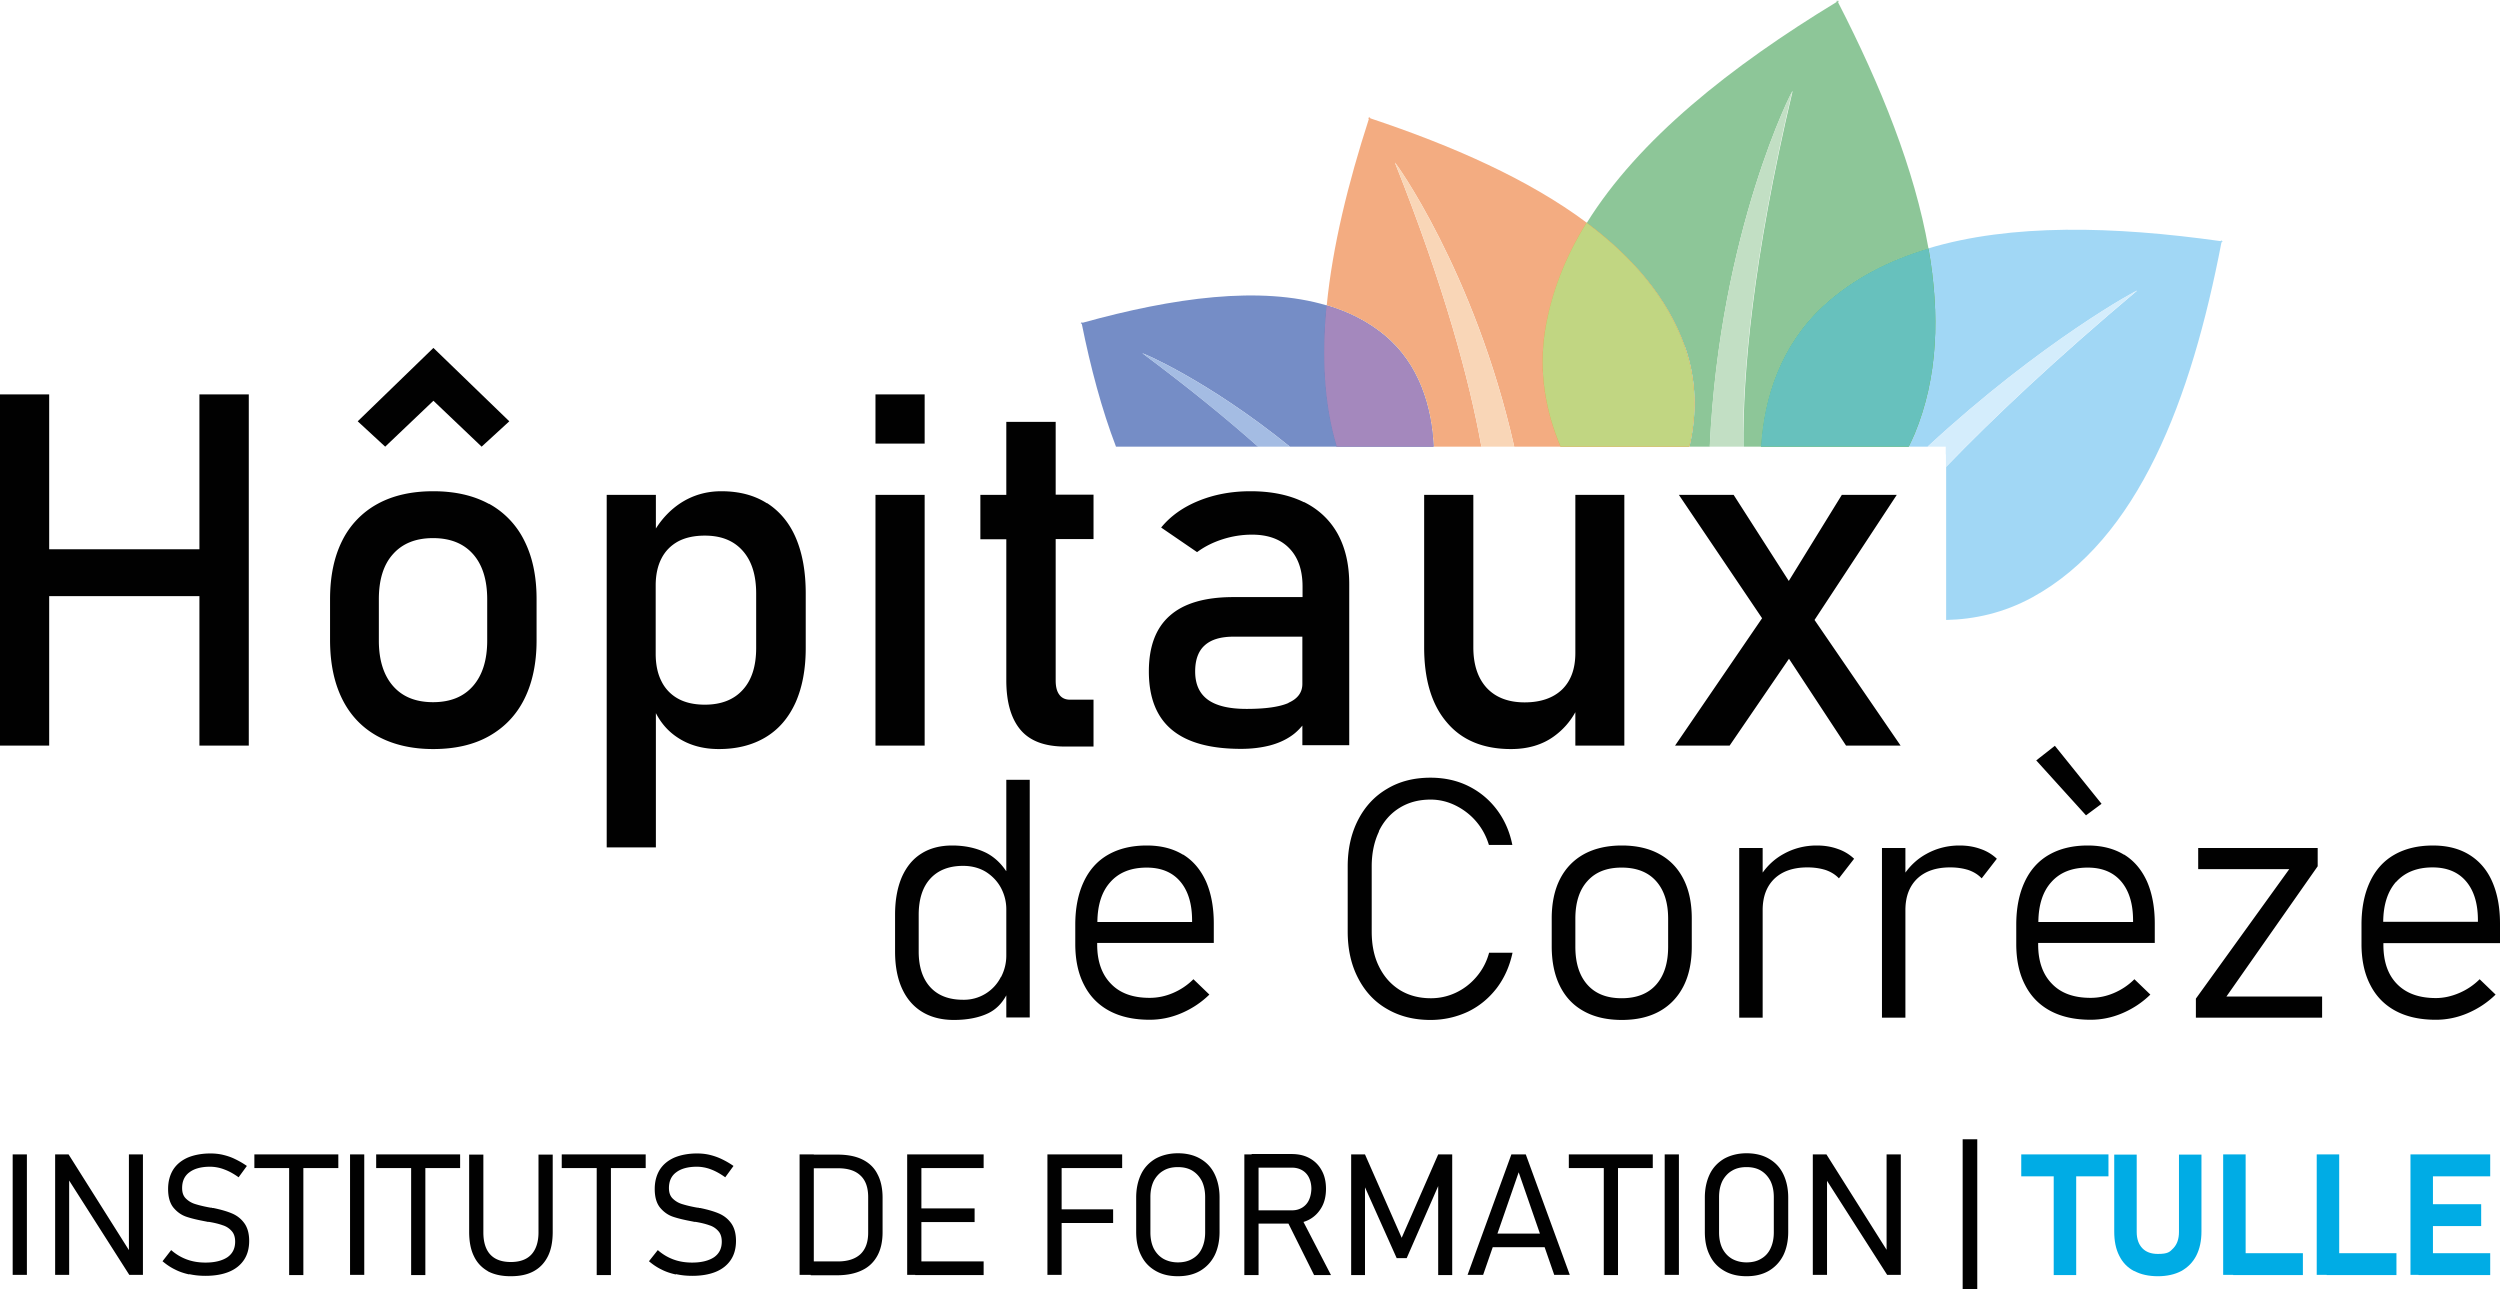
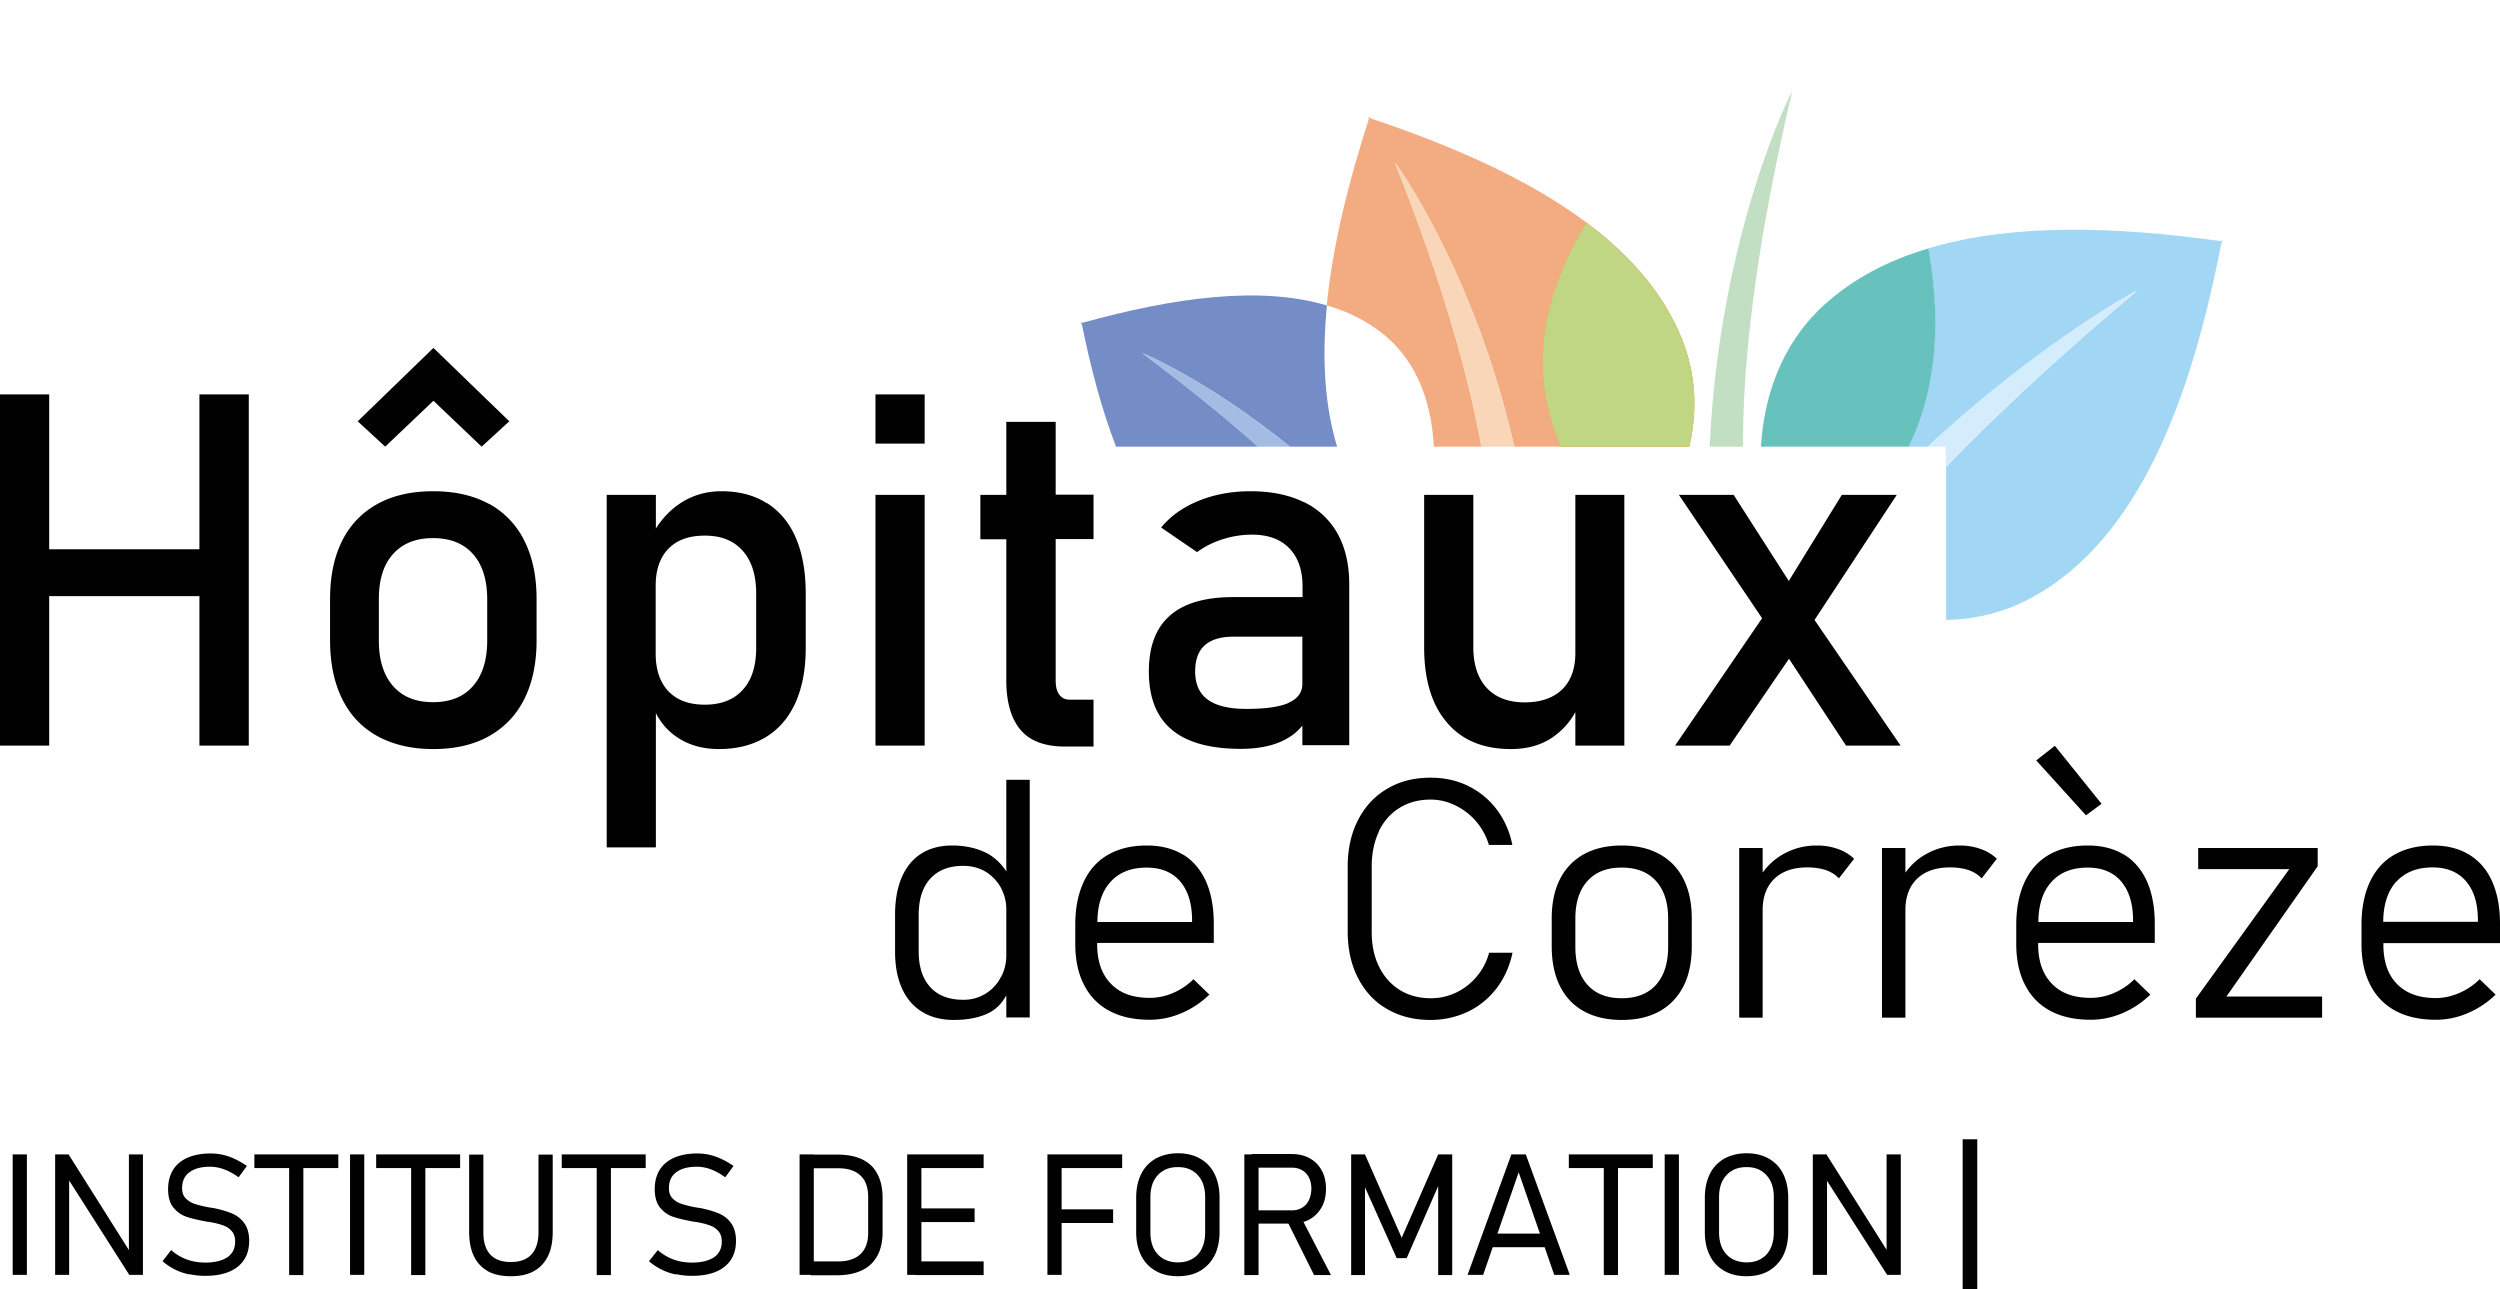
<svg xmlns="http://www.w3.org/2000/svg" id="Calque_2" viewBox="0 0 130.13 67.11">
  <defs>
    <clipPath id="clippath">
      <path class="cls-6" d="M68.93 15.9h5.69v7.35h-5.69z" />
    </clipPath>
    <clipPath id="clippath-1">
      <path class="cls-6" d="M68.93 15.9h5.69v7.35h-5.69z" />
    </clipPath>
    <clipPath id="clippath-2">
      <path class="cls-6" d="M80.31 11.59h7.89v11.65h-7.89z" />
    </clipPath>
    <clipPath id="clippath-3">
      <path class="cls-6" d="M80.31 11.6h7.89v11.65h-7.89z" />
    </clipPath>
    <clipPath id="clippath-4">
      <path class="cls-6" d="M91.65 12.93h9.08v10.32h-9.08z" />
    </clipPath>
    <clipPath id="clippath-5">
-       <path class="cls-6" d="M91.65 12.93h9.08v10.32h-9.08z" />
-     </clipPath>
+       </clipPath>
    <style>.cls-6{fill:none}</style>
  </defs>
  <g id="Calque_1-2" data-name="Calque_1">
    <path d="M59.46 18.39c-.09-.07 3.37 1.37 7.68 4.86h2.46c-.67-2.2-.79-4.69-.53-7.35-3.47-1.04-7.99-.41-12.72.9l-.06-.04s0 .03.01.05c-.02 0-.03 0-.05.01l.06.04c.46 2.28 1.04 4.46 1.78 6.39h7.4c-1.64-1.46-3.63-3.08-6.02-4.86" fill="#758dc6" />
    <path d="M74.62 23.25h2.49c-.62-3.45-1.91-8.27-4.5-14.78-.06-.15 4.14 5.62 6.21 14.78h2.42c-.76-1.79-1.16-3.85-.8-6.1.31-1.95 1.06-3.8 2.15-5.56-3.01-2.25-6.97-4-11.26-5.43l-.04-.08s-.01.04-.02.06c-.02 0-.04-.01-.06-.02l.04.08c-1.08 3.34-1.89 6.63-2.19 9.69 1.11.33 2.12.83 2.99 1.54 1.84 1.51 2.48 3.77 2.58 5.81" fill="#f3ac81" />
    <g clip-path="url(#clippath)">
      <g clip-path="url(#clippath-1)">
-         <path d="M69.59 23.25h5.03c-.1-2.04-.74-4.3-2.58-5.81-.87-.71-1.87-1.21-2.99-1.54-.26 2.66-.13 5.15.53 7.35" fill="#586fb3" />
-       </g>
+         </g>
    </g>
-     <path d="M69.59 23.25h5.03c-.1-2.04-.74-4.3-2.58-5.81-.87-.71-1.87-1.21-2.99-1.54-.26 2.66-.13 5.15.53 7.35" fill="#a488bd" />
-     <path d="M87.69 18c.65 1.81.63 3.6.25 5.25H89c.51-11.23 4.35-18.7 4.31-18.51-2.09 8.83-2.59 14.75-2.56 18.51h.91c.15-2.49.99-5.27 3.27-7.36 1.51-1.38 3.36-2.34 5.45-2.96-.72-4.1-2.47-8.46-4.7-12.8l.03-.1s-.04.03-.06.04l-.03-.06-.03.1c-5.49 3.34-10.29 7.13-13 11.5 2.4 1.79 4.2 3.89 5.1 6.41" fill="#8dc698" />
    <g clip-path="url(#clippath-2)">
      <g clip-path="url(#clippath-3)">
        <path d="M81.24 23.25h6.69c.38-1.64.4-3.44-.25-5.25-.9-2.51-2.7-4.62-5.1-6.41-1.09 1.76-1.83 3.61-2.15 5.56-.36 2.25.04 4.31.8 6.1" fill="#ef7d1a" />
      </g>
    </g>
    <path d="M81.24 23.25h6.69c.38-1.64.4-3.44-.25-5.25-.9-2.51-2.7-4.62-5.1-6.41-1.09 1.76-1.83 3.61-2.15 5.56-.36 2.25.04 4.31.8 6.1" fill="#c1d682" />
    <path d="M115.64 12.56s0-.04.01-.06l-.07.05c-5.56-.78-10.89-.92-15.21.38.61 3.46.48 6.74-.72 9.65-.09.23-.2.45-.31.67h1c5.98-5.53 11.02-8.22 10.9-8.12-4.22 3.55-7.46 6.6-9.94 9.17v7.97c1.48-.03 3.01-.37 4.49-1.18 5.52-3.02 8.27-10.29 9.84-18.47l.08-.06z" fill="#a1d7f5" />
    <g clip-path="url(#clippath-4)">
      <g clip-path="url(#clippath-5)">
        <path d="M91.65 23.25h7.7c.11-.22.21-.44.31-.67 1.21-2.92 1.33-6.19.72-9.65-2.09.62-3.94 1.58-5.45 2.96-2.28 2.09-3.12 4.87-3.27 7.36" fill="#56ae31" />
      </g>
    </g>
    <path d="M91.65 23.25h7.7c.11-.22.21-.44.31-.67 1.21-2.92 1.33-6.19.72-9.65-2.09.62-3.94 1.58-5.45 2.96-2.28 2.09-3.12 4.87-3.27 7.36" fill="#67c1bd" />
    <path d="M93.3 4.74c.04-.18-3.79 7.29-4.31 18.51h1.74c-.03-3.76.48-9.69 2.56-18.51" fill="#c2dfc4" />
    <path d="M72.61 8.47c2.59 6.51 3.88 11.33 4.5 14.78h1.71c-2.08-9.16-6.27-14.94-6.21-14.78" fill="#f9d6b7" />
    <path d="M101.29 23.65v.65c2.49-2.57 5.72-5.62 9.94-9.17.13-.11-4.91 2.58-10.9 8.12h.95v.41z" fill="#d4edfc" />
    <path d="M59.46 18.39c2.4 1.78 4.38 3.41 6.02 4.86h1.66c-4.31-3.49-7.77-4.93-7.68-4.86" fill="#a4bce3" />
    <path d="M10.38 28.59H2.56v-8.06H0v18.28h2.56v-7.78h7.82v7.78h2.57V20.53h-2.57zm15.07-2.36c-.8-.44-1.77-.66-2.9-.66s-2.1.22-2.9.66a4.4 4.4 0 00-1.84 1.92c-.42.84-.63 1.85-.63 3.04v2.12c0 1.2.21 2.22.63 3.07s1.04 1.5 1.84 1.94c.81.44 1.77.67 2.9.67s2.1-.22 2.9-.67 1.42-1.09 1.84-1.93.64-1.86.64-3.05v-2.16c0-1.18-.21-2.19-.64-3.04a4.4 4.4 0 00-1.84-1.92m-.09 7.13c0 1.01-.25 1.8-.74 2.36s-1.18.84-2.08.84-1.59-.28-2.08-.84-.74-1.35-.74-2.36v-2.16c0-1.01.24-1.8.74-2.35.49-.55 1.18-.83 2.08-.83s1.59.28 2.08.83.74 1.34.74 2.35zm-2.8-12.49l2.51 2.39 1.44-1.32-3.95-3.82-3.94 3.82 1.43 1.32zm17.35 5.33c-.66-.42-1.45-.62-2.37-.62-.78 0-1.49.21-2.12.62-.5.33-.93.77-1.28 1.32v-1.75h-2.56v18.35h2.56v-6.99c.28.54.66.97 1.16 1.29.6.39 1.31.58 2.12.58.95 0 1.76-.21 2.44-.62s1.19-1.01 1.55-1.8c.35-.79.53-1.73.53-2.84v-2.84q0-1.68-.51-2.88c-.34-.8-.85-1.4-1.5-1.82m-.57 7.54c0 .94-.23 1.67-.7 2.18-.46.51-1.12.77-1.97.77-.54 0-1.01-.1-1.39-.31a2.07 2.07 0 01-.87-.91c-.2-.39-.3-.87-.3-1.43v-3.56c0-.54.1-1.01.3-1.4s.49-.68.87-.89c.38-.2.84-.3 1.39-.3.85 0 1.5.26 1.97.79s.7 1.27.7 2.22v2.83zm6.21-7.97h2.56v13.05h-2.56zm0-5.23h2.56v2.56h-2.56zm9.37 1.43h-2.56v3.8h-1.35v2.31h1.35v7.34c0 1.14.25 2 .74 2.58s1.26.87 2.32.87h1.48v-2.44h-1.23c-.24 0-.43-.09-.55-.26-.13-.17-.19-.42-.19-.74v-7.36h1.97v-2.31h-1.97v-3.8zm12.93 4.18c-.77-.38-1.7-.57-2.78-.57-.99 0-1.89.17-2.7.5s-1.46.79-1.95 1.39l1.87 1.28c.39-.29.83-.51 1.33-.67q.75-.24 1.53-.24c.84 0 1.49.24 1.94.71.46.47.69 1.14.69 1.99v.55h-3.6c-1.47 0-2.58.32-3.31.97-.73.64-1.09 1.61-1.09 2.9 0 1.36.4 2.37 1.19 3.03.8.67 2 1 3.61 1 .54 0 1.03-.06 1.47-.17.43-.11.82-.28 1.15-.51.22-.15.4-.33.57-.53v1.02h2.44v-8.38c0-1.02-.2-1.89-.6-2.62-.4-.72-.99-1.28-1.76-1.66m-.8 10.46c-.48.21-1.21.31-2.19.31q-1.35 0-2.01-.48t-.66-1.47c0-.61.17-1.07.5-1.36q.495-.45 1.5-.45h3.58v2.46c0 .44-.24.77-.72.98M82 33.99c0 .82-.23 1.45-.69 1.9-.46.44-1.11.67-1.95.67s-1.5-.25-1.97-.75c-.46-.5-.7-1.2-.7-2.12v-7.93h-2.56v7.93c0 1.68.39 2.99 1.18 3.91.78.93 1.9 1.39 3.34 1.39.88 0 1.62-.22 2.22-.65.49-.35.86-.78 1.13-1.27v1.74h2.55V25.76H82zm16.93 4.82l-4.48-6.54 4.28-6.51h-2.86l-2.76 4.48-2.87-4.48h-2.85l4.33 6.42-4.53 6.63h2.84l3.09-4.52 2.97 4.52zm-46.56 6.53c-.28-.42-.63-.74-1.04-.95-.51-.25-1.1-.38-1.77-.38-.62 0-1.16.14-1.6.42-.45.28-.78.69-1.02 1.23-.23.54-.35 1.19-.35 1.95v1.92q0 1.125.36 1.92c.24.53.59.94 1.05 1.22q.69.42 1.65.42c.71 0 1.31-.12 1.79-.35.41-.2.71-.51.94-.93v1.15h1.22V40.59h-1.22v4.74zm-.27 5.51a2.15 2.15 0 01-1.97 1.19q-1.11 0-1.71-.66c-.4-.44-.6-1.06-.6-1.85v-1.91c0-.81.2-1.44.6-1.88s.97-.67 1.71-.67c.46 0 .86.11 1.2.32q.51.33.78.84c.18.35.27.71.27 1.1v2.41q0 .585-.27 1.11m9.47-6.36q-.78-.48-1.89-.48-1.17 0-2.01.48c-.56.32-.98.79-1.27 1.41s-.44 1.36-.44 2.24v.99c0 .83.15 1.55.46 2.14q.45.885 1.32 1.35c.58.31 1.28.46 2.09.46.56 0 1.11-.11 1.65-.34s1.03-.55 1.46-.97l-.83-.8c-.31.31-.67.55-1.07.72s-.8.25-1.21.25c-.87 0-1.54-.24-2.01-.73-.48-.49-.72-1.17-.72-2.05v-.08h6.07v-1.01c0-.85-.14-1.59-.41-2.2-.28-.61-.67-1.07-1.19-1.39m.47 3.51h-4.93c.01-.89.23-1.58.67-2.07.45-.51 1.08-.76 1.9-.76q1.125 0 1.74.72c.41.48.62 1.16.62 2.03zm9.72-4.72c.25-.52.61-.93 1.08-1.22s1-.43 1.62-.43c.44 0 .87.1 1.28.3s.78.48 1.08.83c.31.36.53.77.67 1.23h1.22c-.14-.7-.41-1.31-.81-1.84s-.9-.94-1.49-1.23-1.25-.43-1.96-.43c-.86 0-1.61.19-2.26.58-.65.38-1.15.92-1.51 1.62s-.54 1.51-.54 2.42v3.39c0 .92.18 1.73.54 2.42.36.7.86 1.24 1.51 1.61.65.38 1.4.57 2.26.57.7 0 1.35-.15 1.95-.43.6-.29 1.09-.7 1.5-1.23.4-.53.67-1.14.82-1.84h-1.22c-.13.49-.36.91-.67 1.27s-.67.63-1.08.82-.84.28-1.28.28c-.61 0-1.15-.14-1.62-.43-.46-.29-.82-.69-1.08-1.22-.26-.52-.38-1.13-.38-1.82V45.1c0-.69.13-1.3.38-1.82m14.6 1.18c-.54-.3-1.2-.45-1.96-.45s-1.42.15-1.97.45c-.54.3-.96.73-1.25 1.3s-.43 1.26-.43 2.05v1.44c0 .81.14 1.5.43 2.08s.7 1.01 1.25 1.31c.54.3 1.2.45 1.97.45s1.42-.15 1.96-.45.96-.74 1.25-1.31.43-1.26.43-2.06v-1.46c0-.8-.14-1.48-.43-2.05s-.7-1-1.25-1.3m.45 4.82q0 1.275-.63 1.98c-.42.47-1.02.7-1.79.7s-1.36-.23-1.78-.7q-.63-.705-.63-1.98v-1.46c0-.84.21-1.5.63-1.96.42-.47 1.01-.7 1.78-.7s1.37.23 1.79.7.63 1.12.63 1.96zm7.73-5.27c-.62 0-1.2.15-1.72.44-.44.24-.8.57-1.09.97v-1.28h-1.22v8.83h1.22v-5.59c0-.7.2-1.24.61-1.64.41-.39.98-.59 1.72-.59.36 0 .68.05.96.14.28.1.5.24.68.43l.79-1.02a2.3 2.3 0 00-.85-.51c-.33-.12-.69-.18-1.09-.18m7.42 0c-.62 0-1.2.15-1.72.44-.44.24-.8.57-1.09.97v-1.28h-1.22v8.83h1.22v-5.59c0-.7.2-1.24.61-1.64.41-.39.98-.59 1.72-.59.36 0 .68.05.96.14.28.1.5.24.68.43l.79-1.02a2.3 2.3 0 00-.85-.51c-.33-.12-.69-.18-1.09-.18m8.56.48q-.78-.48-1.89-.48-1.17 0-2.01.48c-.56.32-.98.79-1.27 1.41s-.44 1.36-.44 2.24v.99c0 .83.15 1.55.46 2.14q.45.885 1.32 1.35c.58.31 1.28.46 2.09.46.56 0 1.11-.11 1.65-.34s1.03-.55 1.46-.97l-.83-.8c-.31.31-.67.55-1.07.72s-.8.25-1.21.25c-.87 0-1.54-.24-2.01-.73-.48-.49-.72-1.17-.72-2.05v-.08h6.07v-1.01c0-.85-.14-1.59-.41-2.2-.28-.61-.67-1.07-1.19-1.39m.47 3.51h-4.93c.01-.89.23-1.58.67-2.07.45-.51 1.08-.76 1.9-.76q1.125 0 1.74.72c.41.48.62 1.16.62 2.03zm-1.64-6.15l-2.43-3.02-.97.76 2.59 2.86zm11.25 3.25v-.95h-6.22v1.1h4.74l-4.86 6.74v.99h6.57v-1.1h-4.98zm9.49 4v-1.01c0-.86-.14-1.59-.41-2.2s-.67-1.07-1.19-1.39q-.78-.48-1.89-.48-1.17 0-2.01.48c-.56.32-.98.79-1.27 1.41s-.44 1.36-.44 2.24v.99c0 .83.15 1.55.46 2.14q.45.885 1.32 1.35c.58.31 1.28.46 2.09.46.56 0 1.11-.11 1.65-.34s1.03-.55 1.46-.97l-.83-.8c-.31.31-.67.55-1.07.72s-.8.26-1.21.26c-.87 0-1.54-.24-2.02-.73s-.71-1.17-.71-2.05v-.08zm-5.41-3.18c.45-.5 1.08-.76 1.9-.76q1.125 0 1.74.72c.41.48.62 1.15.62 2.03v.08h-4.93c.01-.89.23-1.58.67-2.08M.66 60.09h.74v6.27H.66zm2.21 0h.7l3.31 5.25-.17-.03v-5.22h.73v6.27h-.71l-3.34-5.24.21.07v5.17h-.73zm6.99 6.25c-.27-.06-.52-.14-.75-.26-.23-.11-.45-.26-.65-.43l.45-.58c.25.22.52.38.82.49s.62.16.97.16c.49 0 .87-.1 1.14-.28.27-.19.4-.46.4-.81 0-.23-.06-.42-.18-.55a1 1 0 00-.46-.3c-.19-.07-.43-.13-.73-.18h-.06l-.09-.02c-.43-.08-.77-.16-1.03-.25s-.48-.25-.67-.48q-.27-.345-.27-.96c0-.39.09-.72.26-1q.255-.405.75-.63c.33-.14.73-.22 1.19-.22.22 0 .44.02.65.07s.43.12.63.22c.21.1.42.22.62.36l-.43.59c-.25-.18-.5-.32-.75-.41a2.1 2.1 0 00-.73-.14c-.47 0-.83.1-1.08.29-.26.19-.38.47-.38.82 0 .23.06.41.19.54s.29.23.48.29.46.13.8.19h.06s.03.02.05.02h.05c.38.08.7.17.96.28s.47.27.64.5.26.54.26.93q0 .585-.27.99c-.18.27-.44.48-.78.62q-.51.21-1.23.21c-.3 0-.58-.03-.85-.09m3.4-6.23h4.37v.71h-4.37zm1.81.39h.74v5.89h-.74zm3.17-.39h.74v6.27h-.74zm1.36 0h4.37v.71h-4.37zm1.82.39h.74v5.89h-.74zm4 5.69c-.32-.18-.57-.44-.73-.78-.17-.34-.25-.77-.25-1.27V60.1h.74v4.05c0 .5.12.89.36 1.15s.6.39 1.07.39.83-.13 1.07-.39.37-.65.37-1.15V60.1h.74v4.02c0 .5-.08.93-.25 1.27s-.41.6-.74.78-.72.26-1.2.26-.87-.09-1.19-.26m3.85-6.08h4.37v.71h-4.37zm1.82.39h.74v5.89h-.74zm4.12 5.86c-.27-.06-.52-.14-.75-.26-.23-.11-.45-.26-.65-.43l.46-.58c.25.22.52.38.82.49s.62.16.97.16c.49 0 .87-.1 1.14-.28.27-.19.4-.46.4-.81 0-.23-.06-.42-.18-.55a1 1 0 00-.46-.3c-.19-.07-.43-.13-.73-.18h-.06l-.09-.02c-.43-.08-.77-.16-1.03-.25s-.48-.25-.67-.48q-.27-.345-.27-.96c0-.39.09-.72.26-1q.255-.405.75-.63c.33-.14.73-.22 1.19-.22.22 0 .44.02.65.07s.42.12.63.22.42.22.62.36l-.43.59c-.25-.18-.5-.32-.74-.41a2.1 2.1 0 00-.73-.14c-.47 0-.83.1-1.08.29-.26.19-.38.47-.38.82 0 .23.06.41.19.54s.29.23.48.29.46.13.8.19h.06s.03.02.05.02h.05c.38.08.7.17.96.28s.47.27.64.5.26.54.26.93q0 .585-.27.99c-.18.27-.44.48-.78.62q-.51.21-1.23.21c-.3 0-.58-.03-.85-.09m6.44-6.23h.74v6.27h-.74zm.59 5.57h1.4c.52 0 .91-.13 1.18-.38.27-.26.4-.63.4-1.12v-1.85c0-.49-.13-.87-.4-1.12-.27-.26-.66-.38-1.18-.38h-1.4v-.71h1.38c.51 0 .94.08 1.29.25s.62.42.79.76c.18.33.27.75.27 1.24v1.78q0 .735-.27 1.23c-.18.33-.44.59-.8.76-.35.17-.78.26-1.3.26H42.2v-.71zm5.01-5.57h.74v6.27h-.74zm.42 0h3.56v.71h-3.56zm0 2.81h3.09v.71h-3.09zm0 2.76h3.56v.71h-3.56zm6.88-5.57h.74v6.27h-.74zm.42 0h3.47v.71h-3.47zm0 2.86h3v.71h-3zm5.21 3.2c-.33-.19-.58-.45-.75-.8-.18-.35-.26-.76-.26-1.23v-1.78c0-.47.09-.88.26-1.23s.43-.61.75-.8c.33-.18.72-.28 1.16-.28s.83.09 1.16.28.58.45.75.8.26.76.26 1.23v1.78c0 .47-.09.89-.26 1.23-.18.35-.43.61-.75.8-.33.19-.71.28-1.16.28s-.83-.09-1.16-.28m1.92-.63c.21-.12.38-.3.49-.54.11-.23.17-.51.17-.83v-1.84c0-.32-.06-.6-.17-.83-.12-.23-.28-.41-.49-.54s-.47-.19-.76-.19-.55.06-.76.19c-.21.12-.38.31-.5.54-.11.23-.17.51-.17.83v1.84c0 .32.06.6.17.83.12.23.28.41.5.54.21.12.47.19.76.19s.55-.06.76-.19m2.7-5.43h.74v6.28h-.74zm.38 2.91h2.11c.2 0 .37-.05.52-.14s.27-.22.35-.39.12-.36.13-.58c0-.22-.04-.41-.12-.58s-.2-.3-.35-.39-.33-.14-.53-.14h-2.11v-.71h2.08c.36 0 .67.07.94.22s.48.36.63.64c.15.27.22.59.22.95s-.07.68-.22.95-.36.49-.63.64-.59.22-.94.22h-2.08v-.71zm1.83.52l.72-.2 1.58 3.05h-.88zm7.88-3.43h.73v6.28h-.73v-5.05l.06.28-1.7 3.89h-.52l-1.7-3.8.05-.37v5.05h-.72v-6.28h.72l1.91 4.34zm3.82 0h.74l2.29 6.27h-.81l-1.85-5.34-1.85 5.34h-.81l2.28-6.27zm-1.23 4.12h3.26v.71h-3.26zm4.21-4.12h4.37v.71h-4.37zm1.82.39h.74v5.89h-.74zm3.17-.39h.74v6.27h-.74zm3.1 6.06c-.33-.19-.58-.45-.75-.8-.18-.35-.26-.76-.26-1.23v-1.78c0-.47.09-.88.26-1.23s.43-.61.75-.8c.33-.18.72-.28 1.16-.28s.83.09 1.16.28.58.45.75.8.26.76.26 1.23v1.78c0 .47-.09.89-.26 1.23-.18.35-.43.61-.75.8-.33.19-.71.28-1.16.28s-.83-.09-1.16-.28m1.92-.63c.21-.12.38-.3.49-.54.11-.23.17-.51.17-.83v-1.84c0-.32-.06-.6-.17-.83-.12-.23-.28-.41-.49-.54s-.47-.19-.76-.19-.55.06-.76.19c-.21.12-.38.31-.5.54-.11.23-.17.51-.17.83v1.84c0 .32.06.6.17.83.12.23.28.41.5.54.21.12.47.19.76.19s.55-.06.76-.19m2.69-5.43h.71l3.31 5.25-.18-.03v-5.22h.74v6.27h-.71l-3.35-5.24.22.07v5.17h-.74zm7.8-.79h.76v7.81h-.76z" fill="#010101" />
-     <path d="M105.21 60.09h4.54v1.14h-4.54zm1.69.52h1.17v5.76h-1.17zm4.18 5.55c-.34-.18-.6-.45-.77-.8-.18-.35-.26-.77-.26-1.26v-4h1.17v4.03c0 .36.1.64.29.84q.285.3.81.3c.525 0 .62-.1.81-.3s.29-.48.29-.84V60.1h1.17v4q0 .735-.27 1.26c-.18.35-.44.61-.78.8-.34.18-.75.27-1.22.27s-.89-.09-1.22-.27m4.62-6.07h1.17v6.27h-1.17zm.52 5.14h3.63v1.14h-3.63zm4.35-5.14h1.17v6.27h-1.17zm.52 5.14h3.63v1.14h-3.63zm4.36-5.14h1.17v6.27h-1.17zm.42 0h3.73v1.14h-3.73zm0 2.59h3.26v1.14h-3.26zm0 2.55h3.73v1.14h-3.73z" fill="#00ace5" />
  </g>
</svg>